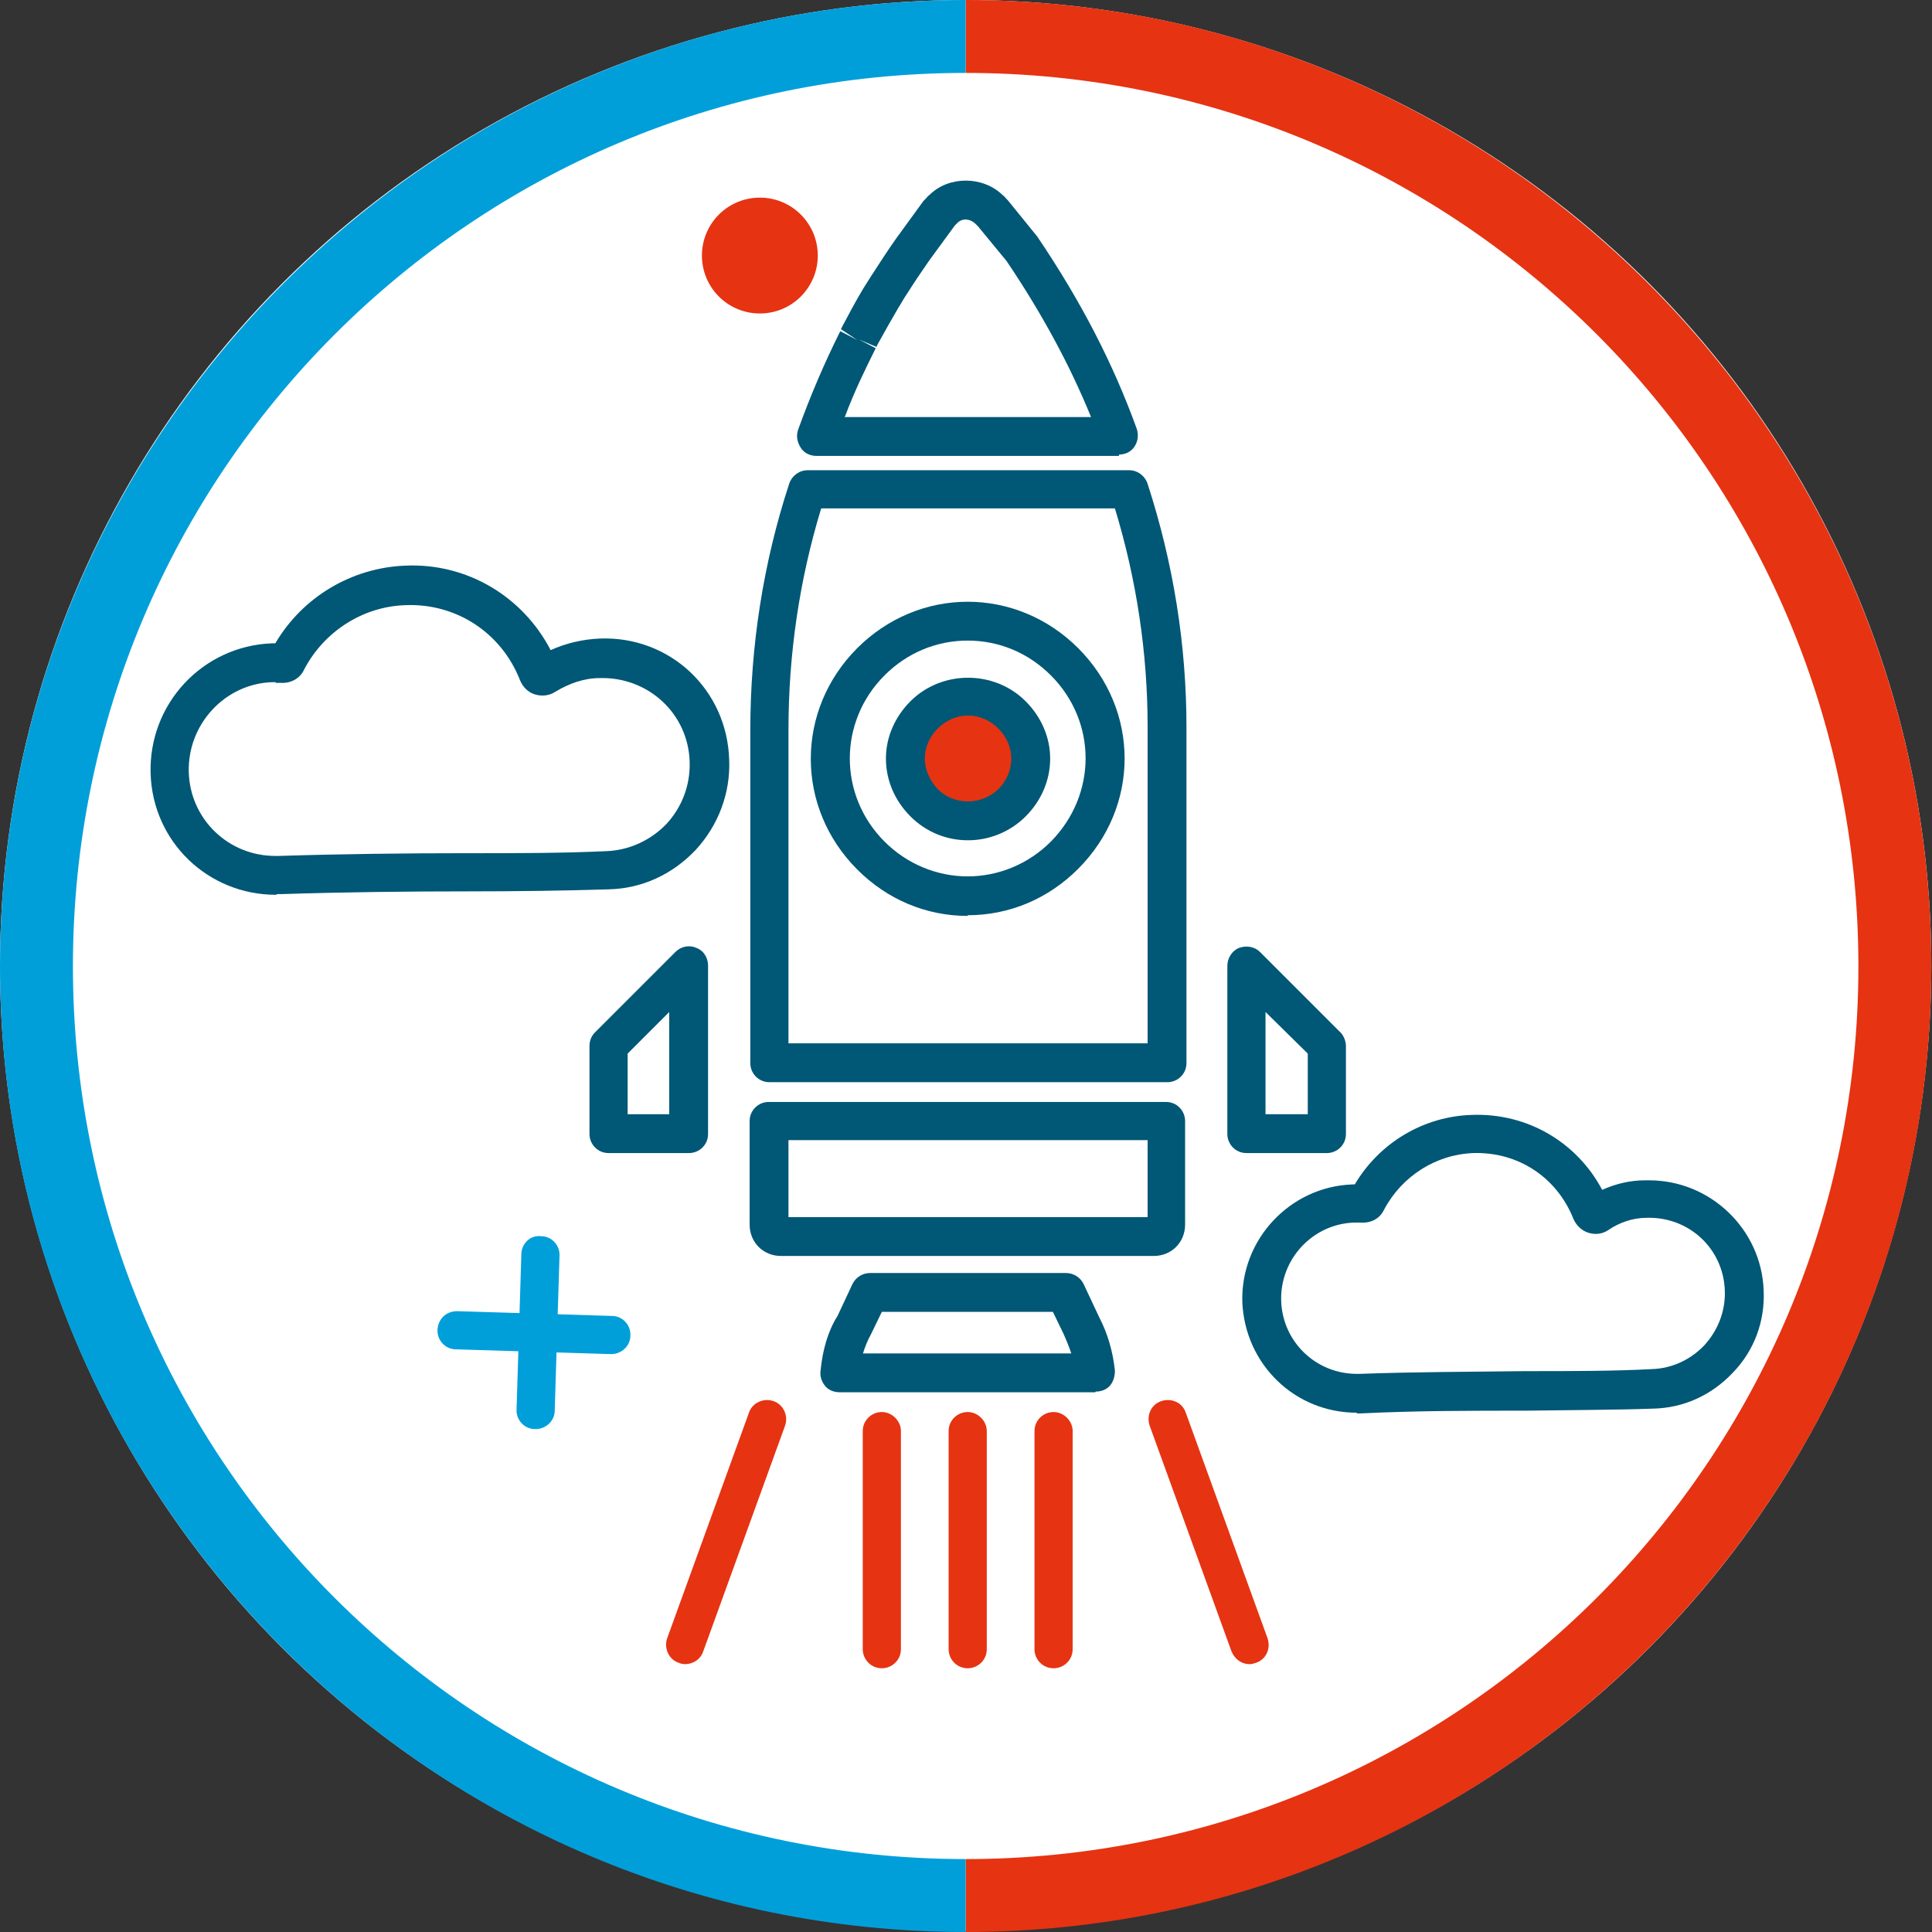
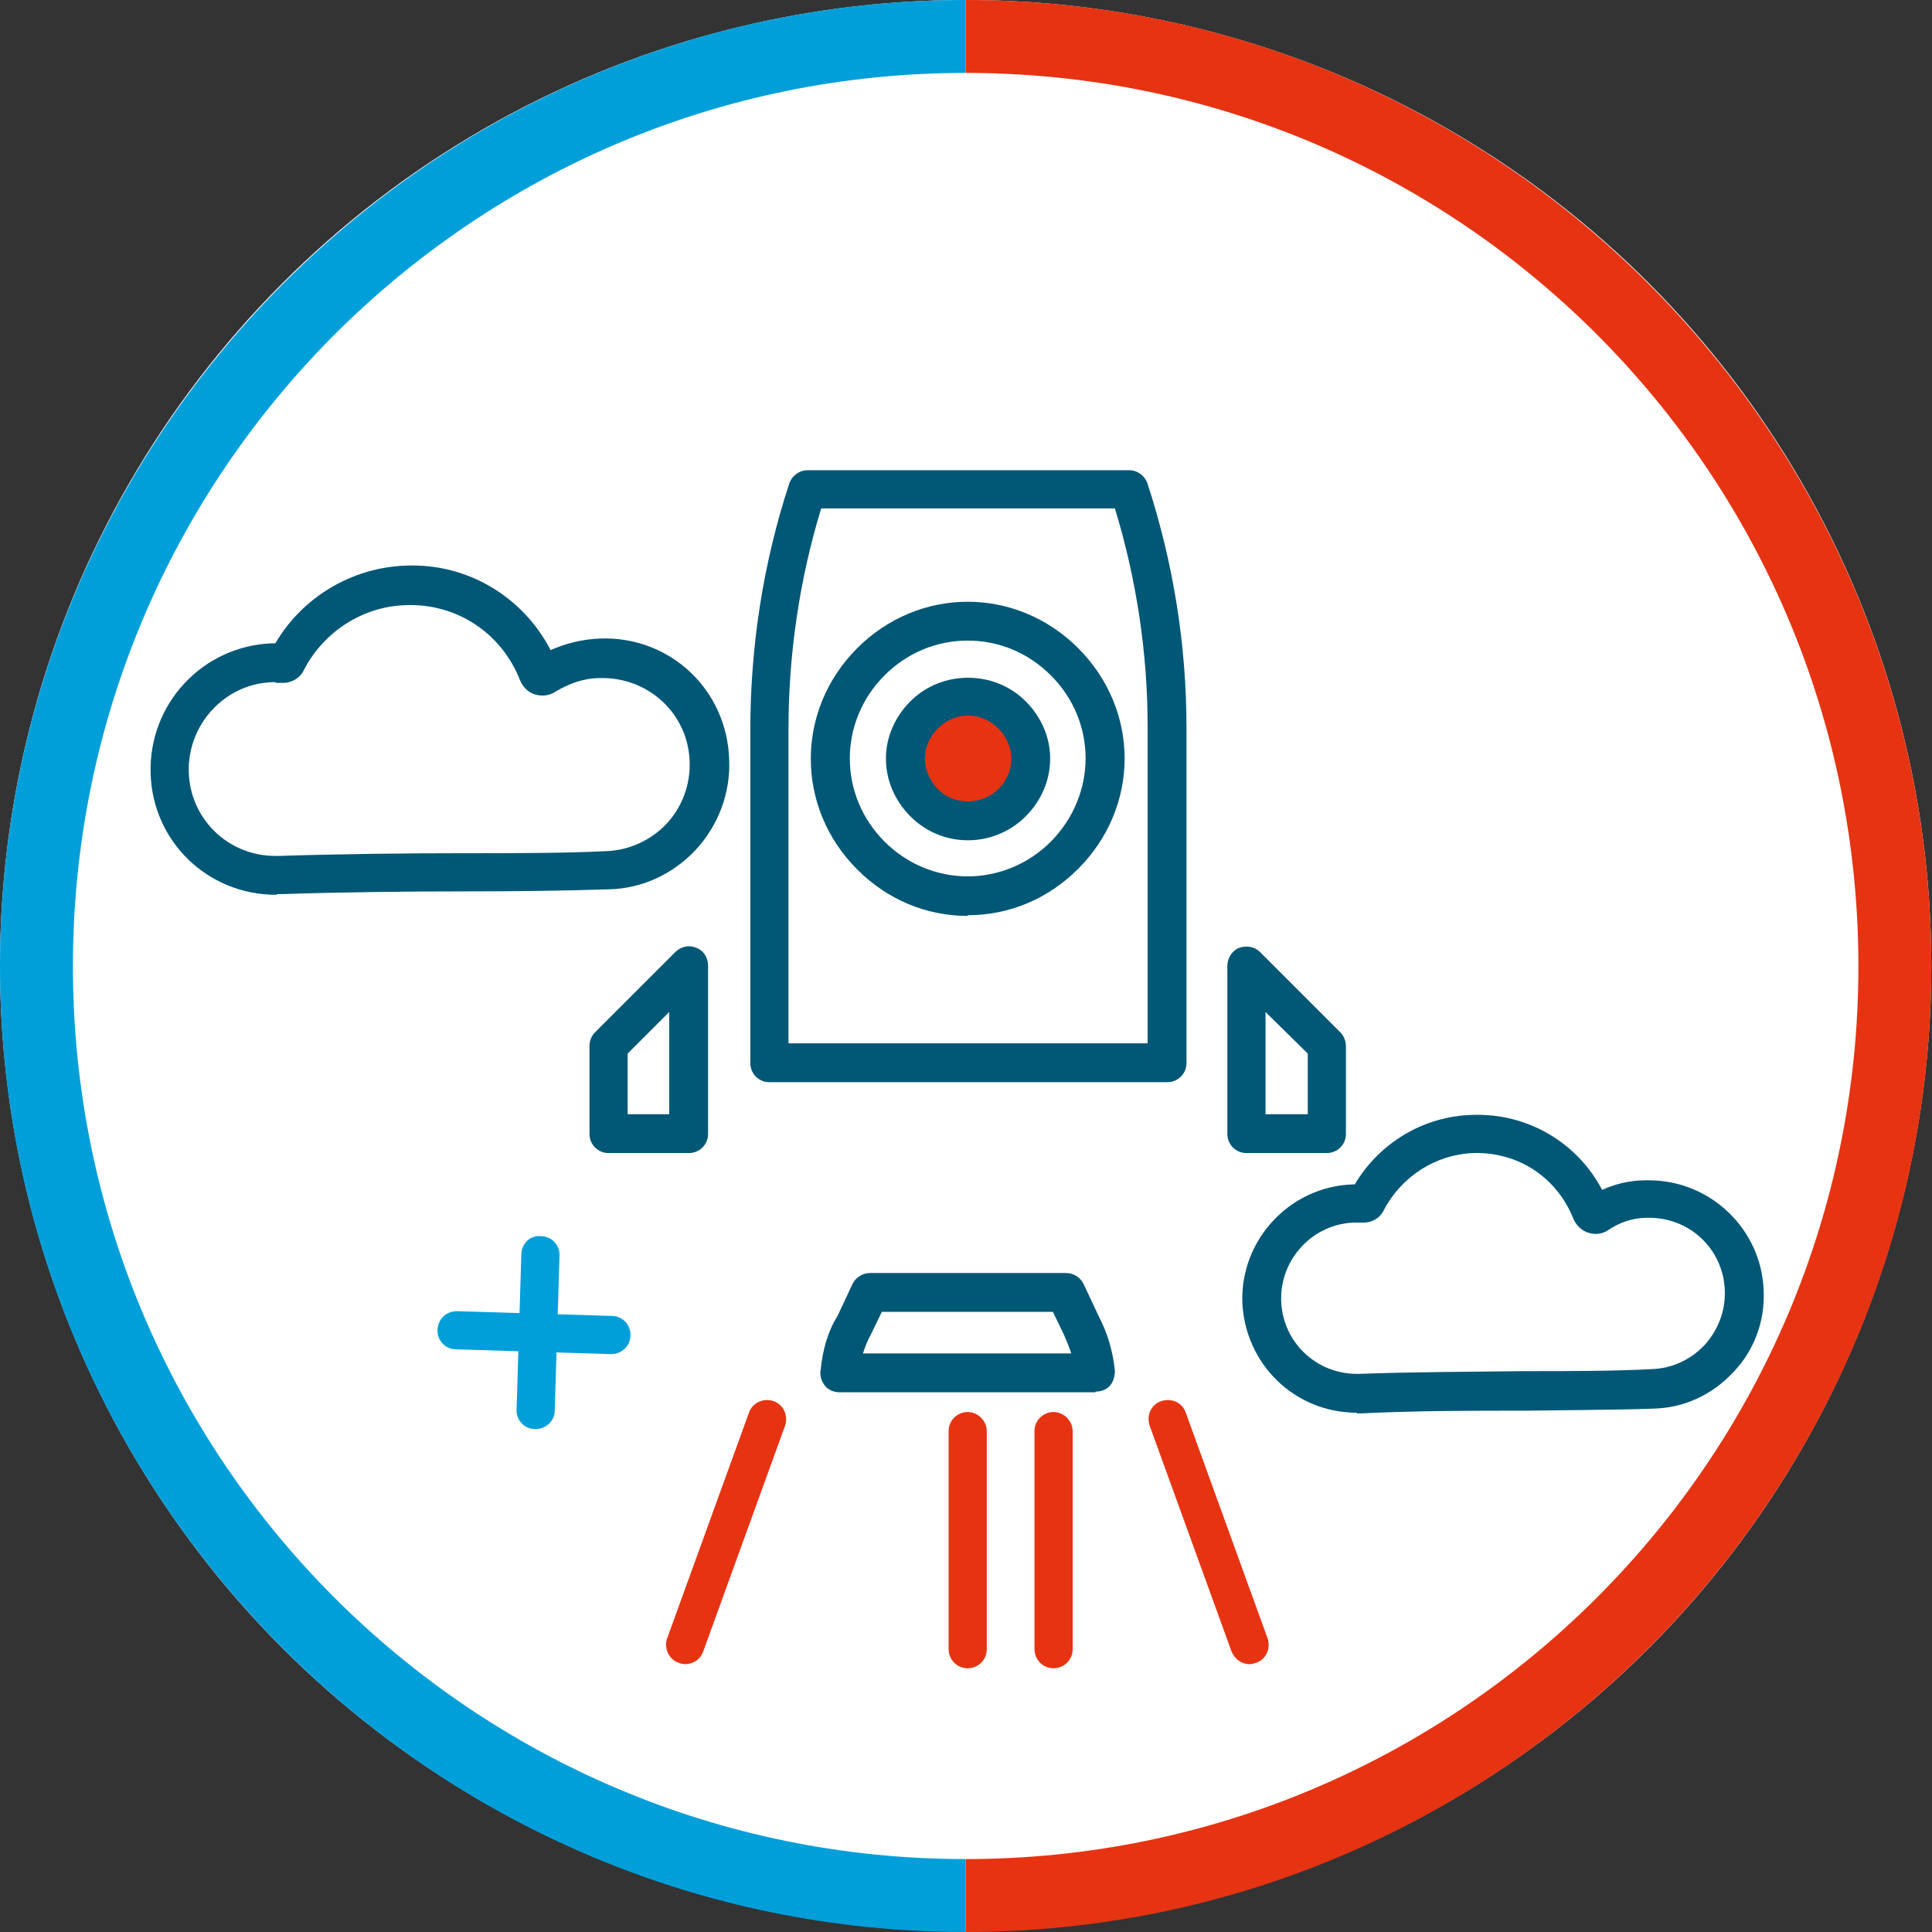
<svg xmlns="http://www.w3.org/2000/svg" id="Warstwa_1" viewBox="0 0 28.35 28.35">
  <rect x="0" y="0" width="28.35" height="28.35" fill="#333333" stroke="none" />
  <defs>
    <style>.cls-1{fill:#009fda;}.cls-2{fill:#005776;}.cls-3{fill:#e63312;}.cls-4{fill:#fff;}</style>
  </defs>
  <g>
    <circle class="cls-4" cx="14.17" cy="14.17" r="14.17" />
    <path class="cls-3" d="m14.17,0v1.07c7.24,0,13.1,5.87,13.1,13.11s-5.87,13.1-13.1,13.1v1.07c7.81,0,14.17-6.36,14.17-14.17S21.99,0,14.17,0Z" />
    <path class="cls-1" d="m1.07,14.18c0,7.24,5.87,13.1,13.1,13.1v1.07C6.36,28.35,0,21.99,0,14.18S6.36,0,14.17,0v1.07C6.94,1.07,1.07,6.94,1.07,14.18Z" />
  </g>
  <path class="cls-2" d="m4.05,13.13c-1,0-1.81-.78-1.84-1.78-.03-1.02.76-1.87,1.78-1.91h.05c.4-.68,1.12-1.11,1.91-1.14.9-.04,1.72.45,2.13,1.24.22-.1.47-.16.72-.17,1.03-.04,1.87.75,1.9,1.78.02.49-.16.96-.49,1.32-.34.36-.79.57-1.28.58-.62.02-1.33.03-2.09.03-.83,0-1.78.01-2.71.04h-.06Zm0-3.12h-.05c-.7.02-1.25.62-1.23,1.32.02.69.58,1.23,1.27,1.23h.05c.94-.03,1.89-.04,2.72-.04.75,0,1.46,0,2.08-.03.34-.01.66-.16.89-.4.23-.25.35-.57.34-.91-.02-.71-.61-1.25-1.32-1.23-.23,0-.45.08-.65.2-.09.06-.2.07-.3.04-.1-.03-.18-.11-.22-.21-.27-.69-.93-1.13-1.68-1.1-.63.02-1.2.39-1.49.95-.06.13-.2.2-.34.19-.03,0-.06,0-.08,0Zm4.12-.24s0,0,0,0c0,0,0,0,0,0Zm-4.2-.2s0,0,0,0c0,0,0,0,0,0Zm.2-.12s0,0,0,0c0,0,0,0,0,0Z" />
  <path class="cls-2" d="m19.91,20.73c-.91,0-1.64-.71-1.68-1.62-.03-.92.7-1.7,1.62-1.73h.03c.36-.61,1.01-1,1.72-1.02.81-.03,1.54.4,1.91,1.1.2-.09.41-.14.63-.14.02,0,.04,0,.06,0,.9,0,1.65.72,1.68,1.62.02.45-.14.88-.45,1.2-.31.33-.72.52-1.17.53-.55.02-1.19.02-1.87.03-.79,0-1.6,0-2.42.04h-.06Zm0-2.79h-.04c-.61.02-1.09.54-1.07,1.15.02.6.51,1.07,1.11,1.07h.04c.83-.03,1.65-.03,2.43-.04.68,0,1.31,0,1.86-.03.3-.01.57-.14.77-.35.2-.22.31-.5.3-.8-.02-.62-.53-1.09-1.15-1.07-.2,0-.4.07-.56.18-.09.06-.19.07-.29.04-.1-.03-.18-.11-.22-.2-.24-.61-.81-.99-1.47-.97-.55.02-1.05.34-1.31.83-.06.13-.19.2-.34.19-.02,0-.04,0-.07,0Zm3.38-.37s0,0,0,0c0,0,0,0,0,0Zm-3.48-.08h0s0,0,0,0Zm.2-.12s0,0,.01,0c0,0,0,0-.01,0Z" />
  <g>
    <path class="cls-3" d="m14.2,24.48c-.16,0-.28-.13-.28-.28v-3.2c0-.16.13-.28.28-.28s.28.13.28.28v3.2c0,.16-.13.28-.28.28Z" />
-     <path class="cls-3" d="m12.94,24.48c-.16,0-.28-.13-.28-.28v-3.2c0-.16.13-.28.28-.28s.28.13.28.28v3.2c0,.16-.13.28-.28.28Z" />
    <path class="cls-3" d="m15.46,24.48c-.16,0-.28-.13-.28-.28v-3.2c0-.16.13-.28.28-.28s.28.13.28.28v3.2c0,.16-.13.28-.28.28Z" />
  </g>
-   <path class="cls-3" d="m11.15,4.6c-.47,0-.85-.38-.85-.85s.38-.85.85-.85h0c.47,0,.85.38.85.85s-.38.85-.85.85Z" />
  <path class="cls-3" d="m14.2,11.99c-.47,0-.85-.38-.85-.85s.38-.85.85-.85h0c.47,0,.85.38.85.85s-.38.85-.85.85Z" />
  <g>
    <path class="cls-1" d="m7.85,20.97h0c-.16,0-.28-.14-.27-.29l.07-2.27c0-.16.13-.29.29-.27.16,0,.28.14.27.29l-.07,2.27c0,.15-.13.27-.28.27Z" />
    <path class="cls-1" d="m8.96,19.87h0l-2.27-.07c-.16,0-.28-.14-.27-.29s.12-.27.29-.27l2.27.07c.16,0,.28.14.27.29,0,.15-.13.27-.28.27Z" />
  </g>
  <g>
    <path class="cls-3" d="m18.34,24.42c-.12,0-.22-.07-.27-.19l-1.2-3.31c-.05-.15.02-.31.17-.36.15-.05.31.02.36.17l1.2,3.31c.05.15-.02.31-.17.36-.03.01-.06.02-.1.02Z" />
    <path class="cls-3" d="m10.06,24.42s-.06,0-.1-.02c-.15-.05-.22-.22-.17-.36l1.2-3.31c.05-.15.22-.22.36-.17.15.05.22.22.17.36l-1.2,3.31c-.04.12-.15.19-.27.19Z" />
  </g>
-   <path class="cls-2" d="m16.42,6.69h-4.44c-.09,0-.18-.04-.23-.12-.05-.08-.07-.17-.04-.26.18-.5.39-.99.62-1.45,0,0,0,0,0,0l.25.13-.24-.16.02-.04c.09-.17.19-.36.31-.56.04-.06.08-.13.12-.19l.02-.03c.11-.17.22-.34.34-.51,0,0,0,0,0,0l.4-.55s.02-.02.03-.03c.02-.02.03-.04.06-.06.28-.28.78-.28,1.07,0,.02.01.04.04.06.06,0,0,.02.02.02.02l.43.53c.65.96,1.12,1.88,1.46,2.82.03.09.02.18-.03.26-.05.08-.14.12-.23.12Zm-4.03-.57h3.62c-.31-.76-.72-1.52-1.24-2.29l-.42-.51s-.01-.01-.03-.03c-.09-.09-.21-.09-.28-.01l-.03.03-.38.52s0,0,0,0c-.11.16-.22.32-.32.48l-.02.03c-.04.06-.07.12-.11.18-.1.17-.2.35-.3.53l-.02.04-.26-.11.25.13c-.16.32-.32.65-.45,1Z" />
  <path class="cls-2" d="m17.12,15.88h-5.83c-.16,0-.28-.13-.28-.28v-4.88c0-1.24.19-2.46.57-3.62.04-.12.15-.2.27-.2h4.72c.12,0,.23.08.27.2.38,1.17.57,2.37.57,3.57v4.93c0,.16-.13.28-.28.28Zm-5.55-.57h5.27v-4.65c0-1.07-.16-2.15-.48-3.2h-4.31c-.32,1.05-.48,2.14-.48,3.25v4.6Z" />
  <path class="cls-2" d="m10.11,16.92h-1.18c-.16,0-.28-.13-.28-.28v-1.29c0-.08.03-.15.08-.2l1.18-1.18c.08-.08.2-.11.31-.06.11.04.17.15.17.26v2.47c0,.16-.13.28-.28.28Zm-.9-.57h.61v-1.5l-.61.61v.89Z" />
  <path class="cls-2" d="m16.07,20.43h-3.75c-.08,0-.16-.03-.21-.09-.05-.06-.08-.14-.07-.22.03-.31.11-.59.25-.81l.22-.47c.05-.1.15-.16.26-.16h2.87c.11,0,.21.06.26.16l.23.49c.13.25.2.51.23.78,0,.08-.02.16-.07.22-.05.06-.13.09-.21.09Zm-3.41-.57h3.06c-.03-.09-.07-.19-.11-.28,0,0,0,0,0,0l-.16-.33h-2.51l-.16.33c-.05.09-.09.19-.12.29Z" />
-   <path class="cls-2" d="m16.94,18.43h-5.48c-.26,0-.46-.2-.46-.46v-1.52c0-.16.13-.28.28-.28h5.83c.16,0,.28.13.28.28v1.52c0,.26-.2.46-.46.46Zm-5.37-.57h5.27v-1.13h-5.27v1.13Z" />
  <path class="cls-2" d="m19.47,16.92h-1.18c-.16,0-.28-.13-.28-.28v-2.47c0-.11.07-.22.17-.26.11-.04.23-.02.31.06l1.18,1.18c.05.05.08.13.08.2v1.29c0,.16-.13.28-.28.28Zm-.9-.57h.62v-.89l-.62-.61v1.5Z" />
  <path class="cls-2" d="m14.2,13.44c-.61,0-1.18-.24-1.62-.68-.91-.91-.91-2.34,0-3.25.44-.44,1.02-.68,1.62-.68s1.18.24,1.62.68c.91.91.91,2.33,0,3.24-.44.44-1.01.68-1.62.68Zm0-4.04c-.46,0-.89.18-1.22.51-.68.68-.68,1.76,0,2.44.33.33.77.51,1.22.51s.89-.18,1.22-.51c.68-.69.68-1.76,0-2.44-.33-.33-.76-.51-1.22-.51Z" />
-   <path class="cls-2" d="m14.2,12.33c-.31,0-.61-.12-.84-.35-.23-.23-.36-.53-.36-.85,0-.31.13-.61.36-.84.46-.46,1.23-.46,1.69,0,.23.23.36.53.36.84,0,.32-.13.62-.36.85-.23.23-.54.35-.84.35Zm0-1.83c-.16,0-.32.07-.44.19-.12.12-.19.28-.19.44,0,.16.07.32.19.45.24.24.64.24.89,0,.12-.12.19-.28.19-.45,0-.16-.07-.32-.19-.44-.12-.12-.28-.19-.44-.19Z" />
+   <path class="cls-2" d="m14.2,12.33c-.31,0-.61-.12-.84-.35-.23-.23-.36-.53-.36-.85,0-.31.13-.61.36-.84.46-.46,1.23-.46,1.69,0,.23.23.36.53.36.84,0,.32-.13.62-.36.85-.23.23-.54.35-.84.35Zm0-1.83c-.16,0-.32.07-.44.19-.12.12-.19.28-.19.44,0,.16.07.32.19.45.24.24.64.24.89,0,.12-.12.19-.28.19-.45,0-.16-.07-.32-.19-.44-.12-.12-.28-.19-.44-.19" />
</svg>